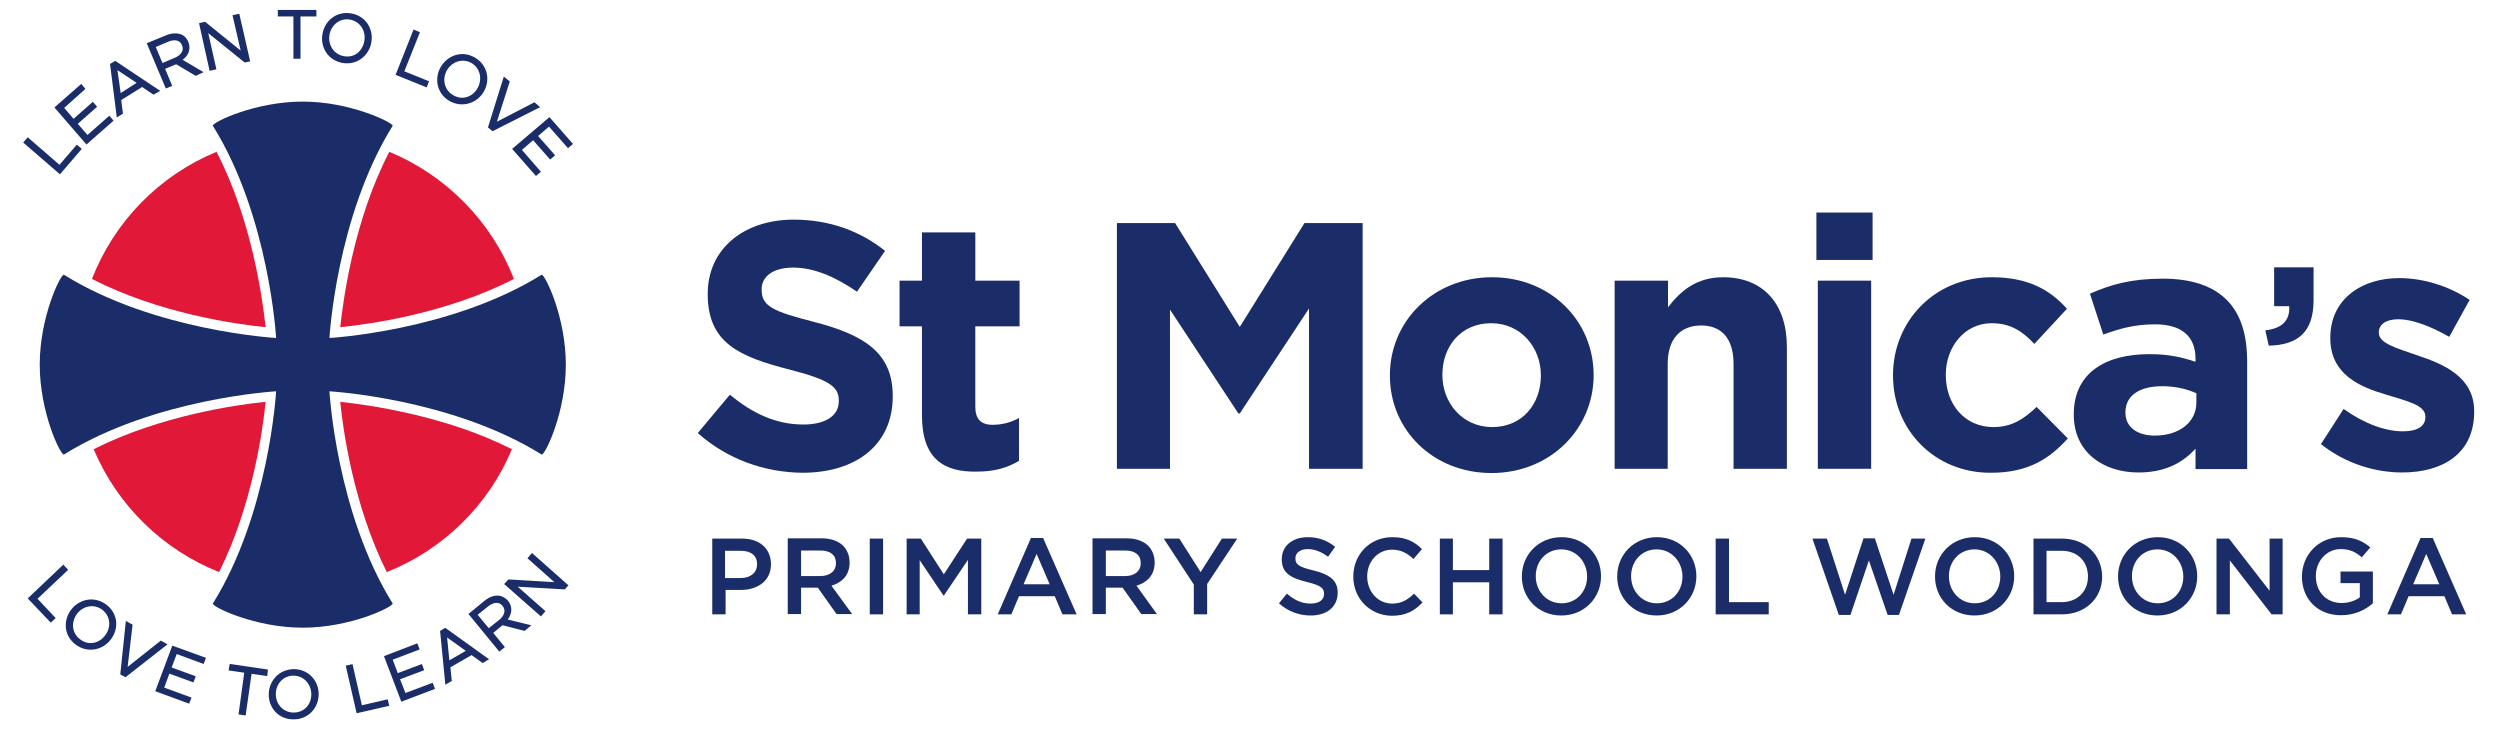
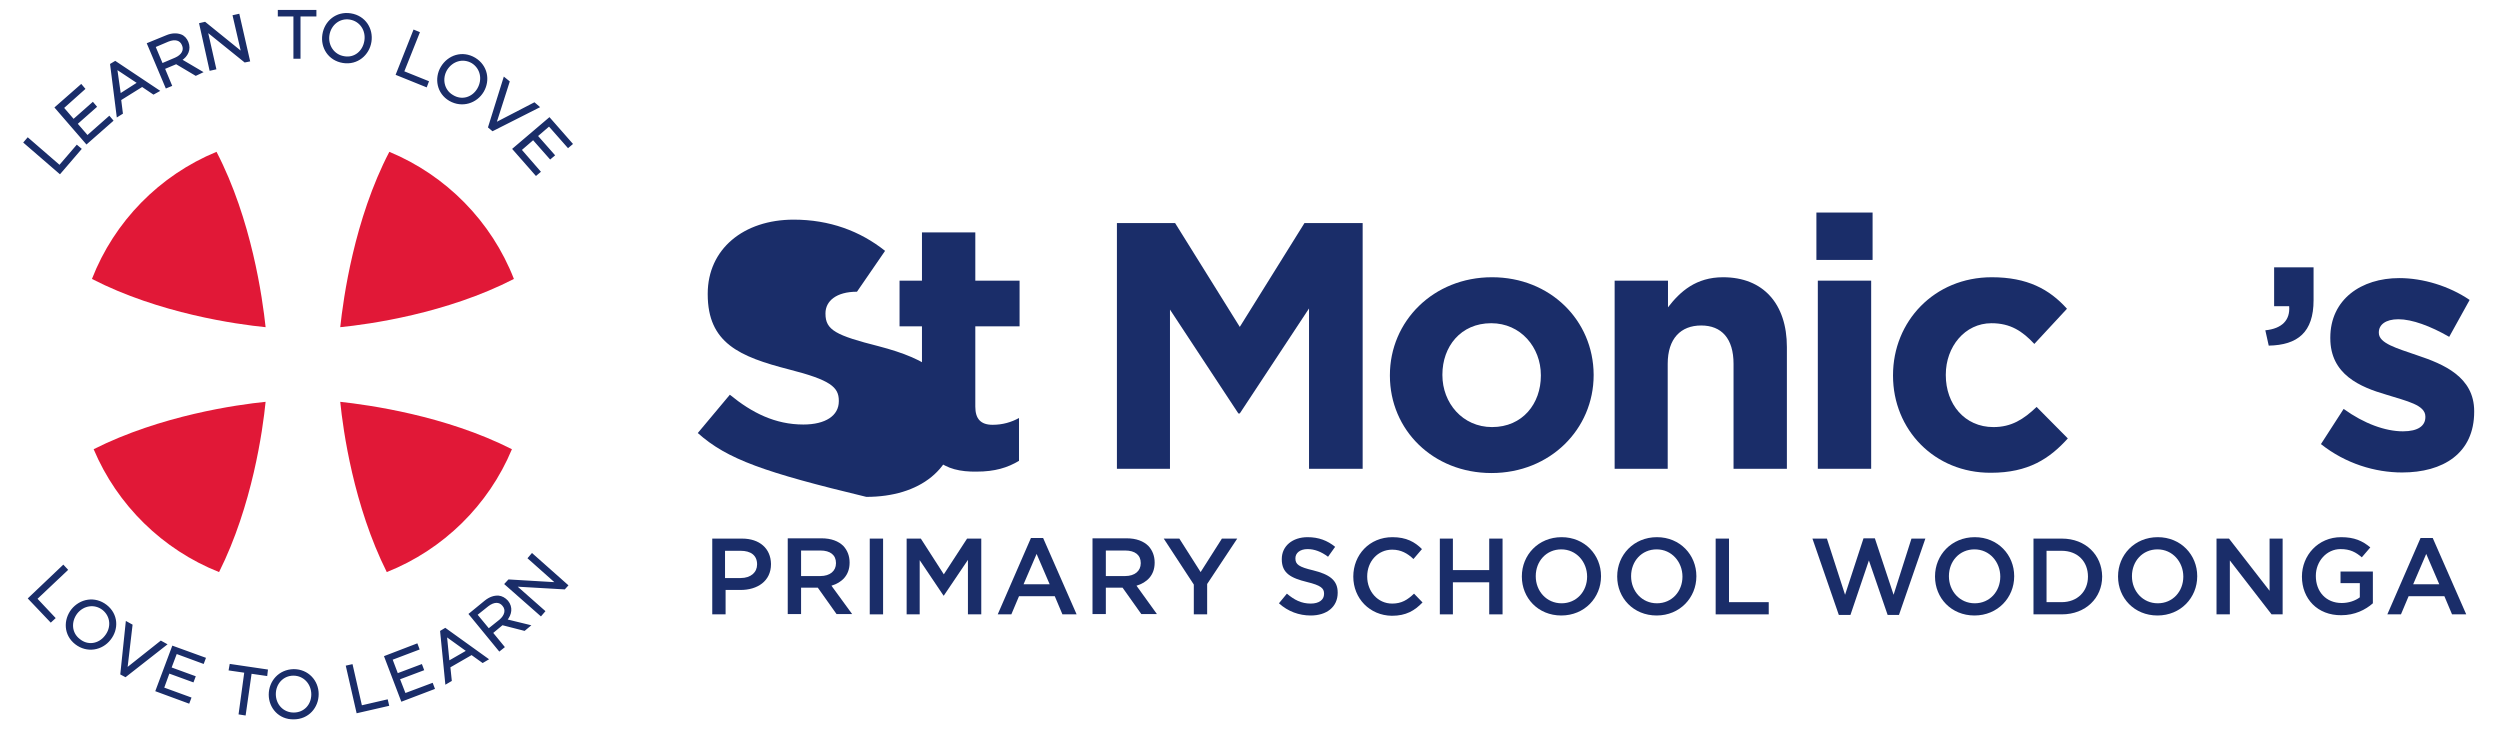
<svg xmlns="http://www.w3.org/2000/svg" version="1.1" id="Artwork" x="0px" y="0px" viewBox="0 0 881 257.6" style="enable-background:new 0 0 881 257.6;" xml:space="preserve">
  <style type="text/css"> .st0{fill:#1A2D69;} .st1{fill:#E11837;} .st2{fill:#1A2D69;stroke:#1A2D69;stroke-width:0.6;stroke-miterlimit:10;} </style>
  <g>
-     <path class="st0" d="M245.9,152.6l11.3-13.5c7.8,6.4,16,10.5,25.9,10.5c7.8,0,12.5-3.1,12.5-8.2v-0.2c0-4.8-3-7.3-17.5-11 c-17.5-4.5-28.7-9.3-28.7-26.5v-0.2c0-15.7,12.6-26.1,30.3-26.1c12.6,0,23.4,4,32.2,11l-9.9,14.4c-7.7-5.3-15.2-8.5-22.5-8.5 c-7.3,0-11.1,3.3-11.1,7.6v0.2c0,5.7,3.7,7.6,18.7,11.4c17.6,4.6,27.5,10.9,27.5,26v0.2c0,17.2-13.1,26.9-31.8,26.9 C269.6,166.5,256.3,161.9,245.9,152.6z" />
+     <path class="st0" d="M245.9,152.6l11.3-13.5c7.8,6.4,16,10.5,25.9,10.5c7.8,0,12.5-3.1,12.5-8.2v-0.2c0-4.8-3-7.3-17.5-11 c-17.5-4.5-28.7-9.3-28.7-26.5v-0.2c0-15.7,12.6-26.1,30.3-26.1c12.6,0,23.4,4,32.2,11l-9.9,14.4c-7.3,0-11.1,3.3-11.1,7.6v0.2c0,5.7,3.7,7.6,18.7,11.4c17.6,4.6,27.5,10.9,27.5,26v0.2c0,17.2-13.1,26.9-31.8,26.9 C269.6,166.5,256.3,161.9,245.9,152.6z" />
    <path class="st0" d="M324.9,146.4V115H317V98.9h7.9v-17h18.8v17h15.6V115h-15.6v28.3c0,4.3,1.9,6.4,6.1,6.4c3.5,0,6.6-0.9,9.3-2.4 v15.1c-4,2.4-8.5,3.8-14.9,3.8C332.7,166.4,324.9,161.8,324.9,146.4z" />
    <polygon class="st0" points="393.6,78.6 414.1,78.6 436.9,115.2 459.7,78.6 480.2,78.6 480.2,165.2 461.3,165.2 461.3,108.7 436.9,145.7 436.4,145.7 412.3,109.1 412.3,165.2 393.6,165.2 " />
    <path class="st0" d="M525.8,97.7c-20.7,0-36,15.5-36,34.5v0.2c0,19.1,15.2,34.3,35.8,34.3c20.7,0,36-15.5,36-34.5V132 C561.5,112.9,546.3,97.7,525.8,97.7z M543,132.4c0,9.8-6.4,18.1-17.2,18.1c-10.4,0-17.5-8.5-17.5-18.3V132 c0-9.8,6.4-18.1,17.2-18.1c10.4,0,17.5,8.5,17.5,18.3V132.4z" />
    <path class="st0" d="M569,98.9h18.8v9.4c4.3-5.6,9.9-10.6,19.4-10.6c14.2,0,22.5,9.4,22.5,24.6v42.9h-18.8v-37 c0-8.9-4.2-13.5-11.4-13.5s-11.8,4.6-11.8,13.5v37H569V98.9z" />
    <rect x="640.1" y="74.9" class="st0" width="19.8" height="16.7" />
    <rect x="640.6" y="98.9" class="st0" width="18.8" height="66.3" />
    <path class="st0" d="M667.1,132.4v-0.2c0-18.9,14.5-34.5,34.8-34.5c12.5,0,20.3,4.2,26.5,11.1l-11.5,12.4 c-4.2-4.5-8.4-7.3-15.1-7.3c-9.4,0-16.1,8.3-16.1,18.1v0.2c0,10.2,6.6,18.3,16.8,18.3c6.3,0,10.6-2.7,15.2-7.1l11,11.1 c-6.4,7.1-13.9,12.1-27.1,12.1C681.7,166.7,667.1,151.4,667.1,132.4z" />
-     <path class="st0" d="M784.6,105.6c-4.7-4.7-12.1-7.4-22.4-7.4c-11.3,0-18.4,2.1-25.7,5.3l4.7,14.4c6.1-2.2,11.1-3.6,18.3-3.6 c9.4,0,14.2,4.3,14.2,12.1v1.1c-4.7-1.6-9.5-2.7-16.2-2.7c-15.7,0-26.7,6.7-26.7,21.2v0.2c0,13.1,10.3,20.3,22.8,20.3 c9.2,0,15.5-3.3,20.1-8.4v7.2h18.2v-38.5C791.8,117.8,789.6,110.5,784.6,105.6z M774,141.9c0,6.8-5.9,11.6-14.7,11.6 c-6.1,0-10.3-3-10.3-8v-0.2c0-5.9,4.9-9.2,13-9.2c4.6,0,8.8,1,12,2.5V141.9z" />
    <path class="st0" d="M798.3,116.4c5.9-0.6,8.8-3.6,8.4-8.5h-5.3V94.2h13.9v11.6c0,11.3-5.6,15.8-15.8,16L798.3,116.4z" />
    <path class="st0" d="M817.9,156.5l8-12.4c7.2,5.2,14.7,7.9,20.9,7.9c5.4,0,7.9-2,7.9-5v-0.2c0-4.1-6.4-5.4-13.7-7.7 c-9.3-2.7-19.8-7.1-19.8-19.9V119c0-13.5,10.9-21,24.3-21c8.4,0,17.6,2.8,24.8,7.7l-7.2,13c-6.6-3.8-13.1-6.2-17.9-6.2 c-4.6,0-6.9,2-6.9,4.6v0.2c0,3.7,6.3,5.4,13.5,7.9c9.3,3.1,20.1,7.6,20.1,19.7v0.2c0,14.7-11,21.4-25.4,21.4 C837,166.5,826.6,163.4,817.9,156.5z" />
    <path class="st0" d="M261.5,189.8h-10.5v26.7h4.7v-8.6h5.3c5.9,0,10.7-3.1,10.7-9.1v-0.1C271.6,193.3,267.7,189.8,261.5,189.8z M266.8,198.9c0,2.8-2.2,4.8-5.8,4.8h-5.5v-9.6h5.5C264.6,194.1,266.8,195.7,266.8,198.9L266.8,198.9z" />
    <path class="st0" d="M293,206.4c3.7-1.1,6.4-3.7,6.4-8.1v-0.1c0-2.3-0.8-4.3-2.2-5.8c-1.7-1.7-4.3-2.7-7.7-2.7h-11.9v26.7h4.7v-9.3 h5.8h0.1l6.6,9.3h5.5L293,206.4z M282.3,203v-9h6.8c3.5,0,5.5,1.6,5.5,4.4v0.1c0,2.7-2.1,4.5-5.5,4.5H282.3z" />
    <rect x="306.5" y="189.8" class="st0" width="4.7" height="26.7" />
    <polygon class="st0" points="319.5,189.8 324.5,189.8 332.6,202.4 340.8,189.8 345.8,189.8 345.8,216.5 341.1,216.5 341.1,197.3 332.6,209.9 332.5,209.9 324.1,197.4 324.1,216.5 319.5,216.5 " />
    <path class="st0" d="M367.6,189.6h-4.3l-11.7,26.9h4.8l2.7-6.4h12.6l2.7,6.4h5L367.6,189.6z M360.7,205.9l4.6-10.7l4.6,10.7H360.7z " />
    <path class="st0" d="M400.5,206.4c3.7-1.1,6.4-3.7,6.4-8.1v-0.1c0-2.3-0.8-4.3-2.2-5.8c-1.7-1.7-4.3-2.7-7.7-2.7H385v26.7h4.7v-9.3 h5.8h0.1l6.6,9.3h5.5L400.5,206.4z M389.7,203v-9h6.8c3.5,0,5.5,1.6,5.5,4.4v0.1c0,2.7-2.1,4.5-5.5,4.5H389.7z" />
    <polygon class="st0" points="420.7,206 410.1,189.8 415.6,189.8 423.1,201.6 430.6,189.8 436,189.8 425.4,205.8 425.4,216.5 420.7,216.5 " />
    <path class="st0" d="M450.7,212.6l2.8-3.4c2.6,2.2,5.1,3.5,8.4,3.5c2.9,0,4.7-1.3,4.7-3.4v-0.1c0-1.9-1.1-2.9-6-4.1 c-5.7-1.4-8.9-3.1-8.9-8v-0.1c0-4.6,3.8-7.7,9.1-7.7c3.9,0,7,1.2,9.7,3.4l-2.5,3.5c-2.4-1.8-4.8-2.7-7.2-2.7 c-2.7,0-4.3,1.4-4.3,3.2v0.1c0,2.1,1.2,3,6.3,4.2c5.6,1.4,8.6,3.4,8.6,7.8v0.1c0,5-3.9,8-9.5,8 C457.8,216.9,453.9,215.5,450.7,212.6z" />
    <path class="st0" d="M476.9,203.2L476.9,203.2c0-7.7,5.7-13.9,13.8-13.9c4.9,0,7.9,1.7,10.4,4.2l-3,3.5c-2.1-2-4.4-3.3-7.5-3.3 c-5.1,0-8.8,4.2-8.8,9.4v0.1c0,5.2,3.7,9.5,8.8,9.5c3.3,0,5.4-1.3,7.7-3.5l3,3.1c-2.8,2.9-5.8,4.7-10.8,4.7 C482.7,216.9,476.9,210.9,476.9,203.2z" />
    <polygon class="st0" points="507.4,189.8 512,189.8 512,200.9 524.8,200.9 524.8,189.8 529.5,189.8 529.5,216.5 524.8,216.5 524.8,205.2 512,205.2 512,216.5 507.4,216.5 " />
    <path class="st0" d="M550.3,189.3c-8.2,0-14,6.3-14,13.8v0.1c0,7.5,5.7,13.7,13.9,13.7c8.2,0,14-6.3,14-13.8v-0.1 C564.2,195.6,558.5,189.3,550.3,189.3z M559.3,203.2c0,5.2-3.7,9.4-9,9.4s-9.1-4.3-9.1-9.5v-0.1c0-5.2,3.7-9.4,9-9.4 C555.5,193.6,559.3,198,559.3,203.2L559.3,203.2z" />
    <path class="st0" d="M583.9,189.3c-8.2,0-14,6.3-14,13.8v0.1c0,7.5,5.7,13.7,13.9,13.7c8.2,0,14-6.3,14-13.8v-0.1 C597.8,195.6,592.1,189.3,583.9,189.3z M592.9,203.2c0,5.2-3.7,9.4-9,9.4s-9.1-4.3-9.1-9.5v-0.1c0-5.2,3.7-9.4,9-9.4 C589.1,193.6,592.9,198,592.9,203.2L592.9,203.2z" />
    <polygon class="st0" points="604.6,189.8 609.3,189.8 609.3,212.2 623.3,212.2 623.3,216.5 604.6,216.5 " />
    <polygon class="st0" points="638.7,189.8 643.8,189.8 650.2,209.6 656.7,189.7 660.7,189.7 667.3,209.6 673.6,189.8 678.5,189.8 669.2,216.7 665.2,216.7 658.6,197.5 652.1,216.7 648,216.7 " />
    <path class="st0" d="M695.9,189.3c-8.2,0-14,6.3-14,13.8v0.1c0,7.5,5.7,13.7,13.9,13.7c8.2,0,14-6.3,14-13.8v-0.1 C709.8,195.6,704.1,189.3,695.9,189.3z M704.9,203.2c0,5.2-3.7,9.4-9,9.4c-5.3,0-9.1-4.3-9.1-9.5v-0.1c0-5.2,3.7-9.4,9-9.4 S704.9,198,704.9,203.2L704.9,203.2z" />
    <path class="st0" d="M726.6,189.8h-10v26.7h10c8.4,0,14.2-5.8,14.2-13.3v-0.1C740.7,195.6,735,189.8,726.6,189.8z M735.8,203.2 c0,5.2-3.7,9-9.3,9h-5.3v-18.1h5.3C732.2,194.1,735.8,197.9,735.8,203.2L735.8,203.2z" />
    <path class="st0" d="M760.4,189.3c-8.2,0-14,6.3-14,13.8v0.1c0,7.5,5.7,13.7,13.9,13.7c8.2,0,14-6.3,14-13.8v-0.1 C774.3,195.6,768.6,189.3,760.4,189.3z M769.4,203.2c0,5.2-3.7,9.4-9,9.4s-9.1-4.3-9.1-9.5v-0.1c0-5.2,3.7-9.4,9-9.4 C765.6,193.6,769.4,198,769.4,203.2L769.4,203.2z" />
    <polygon class="st0" points="781.1,189.8 785.5,189.8 799.8,208.2 799.8,189.8 804.4,189.8 804.4,216.5 800.5,216.5 785.8,197.5 785.8,216.5 781.1,216.5 " />
    <path class="st0" d="M811.2,203.2L811.2,203.2c0-7.5,5.7-13.9,13.8-13.9c4.7,0,7.5,1.3,10.3,3.6l-3,3.5c-2.1-1.8-4.1-2.9-7.5-2.9 c-4.9,0-8.7,4.3-8.7,9.4v0.1c0,5.5,3.6,9.5,9.1,9.5c2.5,0,4.8-0.8,6.4-2v-5h-6.8v-4.1h11.4v11.2c-2.6,2.3-6.4,4.2-11.1,4.2 C816.7,216.9,811.2,211,811.2,203.2z" />
    <path class="st0" d="M857.3,189.6h-4.3l-11.7,26.9h4.8l2.7-6.4h12.6l2.7,6.4h5L857.3,189.6z M850.4,205.9l4.6-10.7l4.6,10.7H850.4z " />
  </g>
  <g>
    <path class="st1" d="M93.6,141.6c-1,10-4.7,36.6-16.4,60C57.3,193.7,41.3,178,33,158.3C56.6,146.4,83.6,142.6,93.6,141.6z M136.3,201.6c19.9-7.9,35.9-23.6,44.1-43.3c-23.5-11.9-50.5-15.6-60.5-16.7C120.9,151.6,124.6,178.2,136.3,201.6z M181.1,98.3 c-7.9-20.3-23.9-36.5-43.9-44.8c-12.4,23.8-16.2,51.6-17.3,61.8C130,114.3,157.4,110.5,181.1,98.3z M76.3,53.5 c-20.1,8.3-36,24.5-43.9,44.8c23.7,12.2,51.1,16,61.2,17C92.5,105.1,88.7,77.4,76.3,53.5z" />
    <g>
      <path class="st2" d="M8.6,50.2l1.2-1.4L21,58.5l6.1-7.1l1.3,1.1L21.1,61L8.6,50.2z M19.6,37.9l9-7.9l1.1,1.3L22.2,38l3.7,4.3 l6.8-6l1.1,1.3l-6.8,6l3.8,4.4l7.7-6.8l1.1,1.3l-9.1,8L19.6,37.9z M39.1,22.7l1.5-0.9l15.3,10.2L54.1,33l-4-2.7l-7.7,4.8l0.6,4.8 l-1.6,1L39.1,22.7z M48.7,29.2L41,24.1l1.3,9.2L48.7,29.2z M52.1,15.4l6.6-2.7c1.9-0.8,3.6-0.8,5-0.3c1.1,0.4,1.9,1.3,2.4,2.5l0,0 c1,2.5-0.1,4.8-2.3,6.2l7.3,4.3L69,26.4l-6.9-4.1l0,0l-4.3,1.8l2.5,6l-1.7,0.7L52.1,15.4z M61.8,20.6c2.3-1,3.5-2.8,2.6-4.8l0,0 c-0.8-1.9-2.7-2.4-5.2-1.4l-4.7,2l2.6,6.2L61.8,20.6z M70.5,8.4L72.2,8l13.1,10.6l-3-13l1.8-0.4l3.7,16.2l-1.5,0.3L72.9,10.9 l3,13.3l-1.8,0.4L70.5,8.4z M103.8,5.5l-5.6,0l0-1.7l13,0v1.7l-5.6,0v14.9l-1.9,0V5.5z M113.9,12.2L113.9,12.2 c0.7-4.6,4.7-8,9.7-7.2c5,0.8,7.7,5.2,7,9.7c0,0,0,0,0,0c-0.7,4.5-4.7,8-9.7,7.2C115.9,21.1,113.2,16.7,113.9,12.2z M128.7,14.4 L128.7,14.4c0.6-3.8-1.7-7.2-5.4-7.8c-3.7-0.6-6.9,2-7.5,5.7l0,0c-0.6,3.7,1.7,7.2,5.4,7.8C125,20.8,128.1,18.2,128.7,14.4z M145.9,10.8l1.7,0.7l-5.5,13.8l8.7,3.5l-0.6,1.6l-10.4-4.2L145.9,10.8z M155.6,23.7L155.6,23.7c2.4-4,7.3-5.7,11.7-3.1 c4.3,2.6,5.2,7.7,2.9,11.6c0,0,0,0,0,0c-2.3,3.9-7.3,5.6-11.7,3.1C154.2,32.8,153.3,27.6,155.6,23.7z M168.5,31.3L168.5,31.3 c1.9-3.3,1.1-7.3-2.1-9.3c-3.3-1.9-7.1-0.7-9.1,2.5l0,0c-1.9,3.2-1.1,7.3,2.1,9.2C162.7,35.8,166.6,34.6,168.5,31.3z M177.7,27.5 l1.6,1.3l-4.7,14.7l13.7-7.1l1.5,1.3l-16.2,8.2l-1.3-1.1L177.7,27.5z M193.6,41.7l7.9,9l-1.3,1.1l-6.7-7.6l-4.3,3.7l6,6.8 l-1.3,1.1l-6-6.8l-4.4,3.8l6.7,7.7l-1.3,1.1l-8-9.1L193.6,41.7z M22.3,199.4l1.3,1.4L12.8,211l6.4,6.8l-1.3,1.2l-7.7-8.1 L22.3,199.4z M25.4,214.9L25.4,214.9c2.9-3.6,8-4.6,12-1.5c4,3.1,4.2,8.3,1.3,11.9c0,0,0,0,0,0c-2.8,3.6-8,4.6-12,1.5 S22.6,218.5,25.4,214.9z M37.2,224.2L37.2,224.2c2.4-3,2.1-7.1-0.9-9.5c-3-2.3-7-1.6-9.3,1.3l0,0c-2.3,3-2.1,7.1,0.9,9.4 C30.9,227.9,34.9,227.2,37.2,224.2z M44.6,219.3l1.8,1l-1.8,15.4l12.1-9.6l1.8,1l-14.3,11.2l-1.5-0.8L44.6,219.3z M60.9,227.9 l11.3,4.1l-0.6,1.6l-9.5-3.5l-2,5.3l8.5,3.1l-0.6,1.6l-8.5-3.1l-2,5.5l9.6,3.5l-0.6,1.6l-11.4-4.2L60.9,227.9z M86.4,236.8 l-5.5-0.8l0.3-1.7l12.9,1.9l-0.2,1.7l-5.5-0.8l-2.1,14.7l-1.9-0.3L86.4,236.8z M95,244.8L95,244.8c0-4.6,3.4-8.6,8.5-8.7 c5,0,8.5,3.9,8.5,8.5c0,0,0,0,0,0c0,4.6-3.4,8.6-8.5,8.6C98.4,253.3,95,249.3,95,244.8z M110,244.7L110,244.7 c0-3.8-2.8-6.9-6.6-6.9c-3.8,0-6.5,3.1-6.5,6.8v0c0,3.8,2.8,6.8,6.6,6.8S110,248.5,110,244.7z M122.2,234.8l1.8-0.4l3.3,14.5 l9.1-2.1l0.4,1.7l-10.9,2.5L122.2,234.8z M135.7,231.4l11.2-4.3l0.6,1.6l-9.5,3.6l2,5.3l8.5-3.2l0.6,1.6l-8.5,3.2l2.1,5.4l9.6-3.6 l0.6,1.6l-11.3,4.3L135.7,231.4z M155.4,222.5l1.5-0.9l14.9,10.7l-1.7,1l-3.9-2.8l-7.8,4.5l0.5,4.8l-1.7,1L155.4,222.5z M164.7,229.4l-7.5-5.4l0.9,9.2L164.7,229.4z M165.5,216.4l5.5-4.5c1.6-1.3,3.2-1.8,4.7-1.7c1.1,0.1,2.2,0.7,3.1,1.7l0,0 c1.7,2.1,1.3,4.6-0.4,6.6l8.2,2l-1.8,1.5l-7.8-2l0,0l-3.6,3l4.1,5l-1.5,1.2L165.5,216.4z M176.2,218.6c1.9-1.6,2.5-3.7,1.1-5.3 l0,0c-1.3-1.6-3.3-1.5-5.4,0.1l-4,3.2l4.3,5.2L176.2,218.6z M178.1,205.8l1.2-1.3l16.9,1l-9.9-8.8l1.2-1.4l12.4,11l-1,1.1l-17.3-1 l10.2,9l-1.2,1.4L178.1,205.8z" />
-       <path class="st0" d="M106.7,35.8c-16.7,0-31.7,7.2-31.7,8.5c19.9,31.9,22.3,74.8,22.3,74.8s-42.9-2.4-74.8-22.3 c-1.3,0.1-8.5,15-8.5,31.7c0,16.7,7.2,31.7,8.5,31.7c31.9-19.9,74.8-22.3,74.8-22.3s-2.4,42.9-22.3,74.8c0,1.3,15,8.5,31.7,8.5 c16.7,0,31.5-7.2,31.7-8.5c-19.9-31.9-22.3-74.8-22.3-74.8s42.9,2.4,74.8,22.3c1.3,0,8.5-15,8.5-31.7c0-16.7-7.2-31.5-8.5-31.7 c-31.9,19.9-74.8,22.3-74.8,22.3s2.4-42.9,22.3-74.8C138.2,43.1,123.4,35.8,106.7,35.8" />
    </g>
  </g>
</svg>